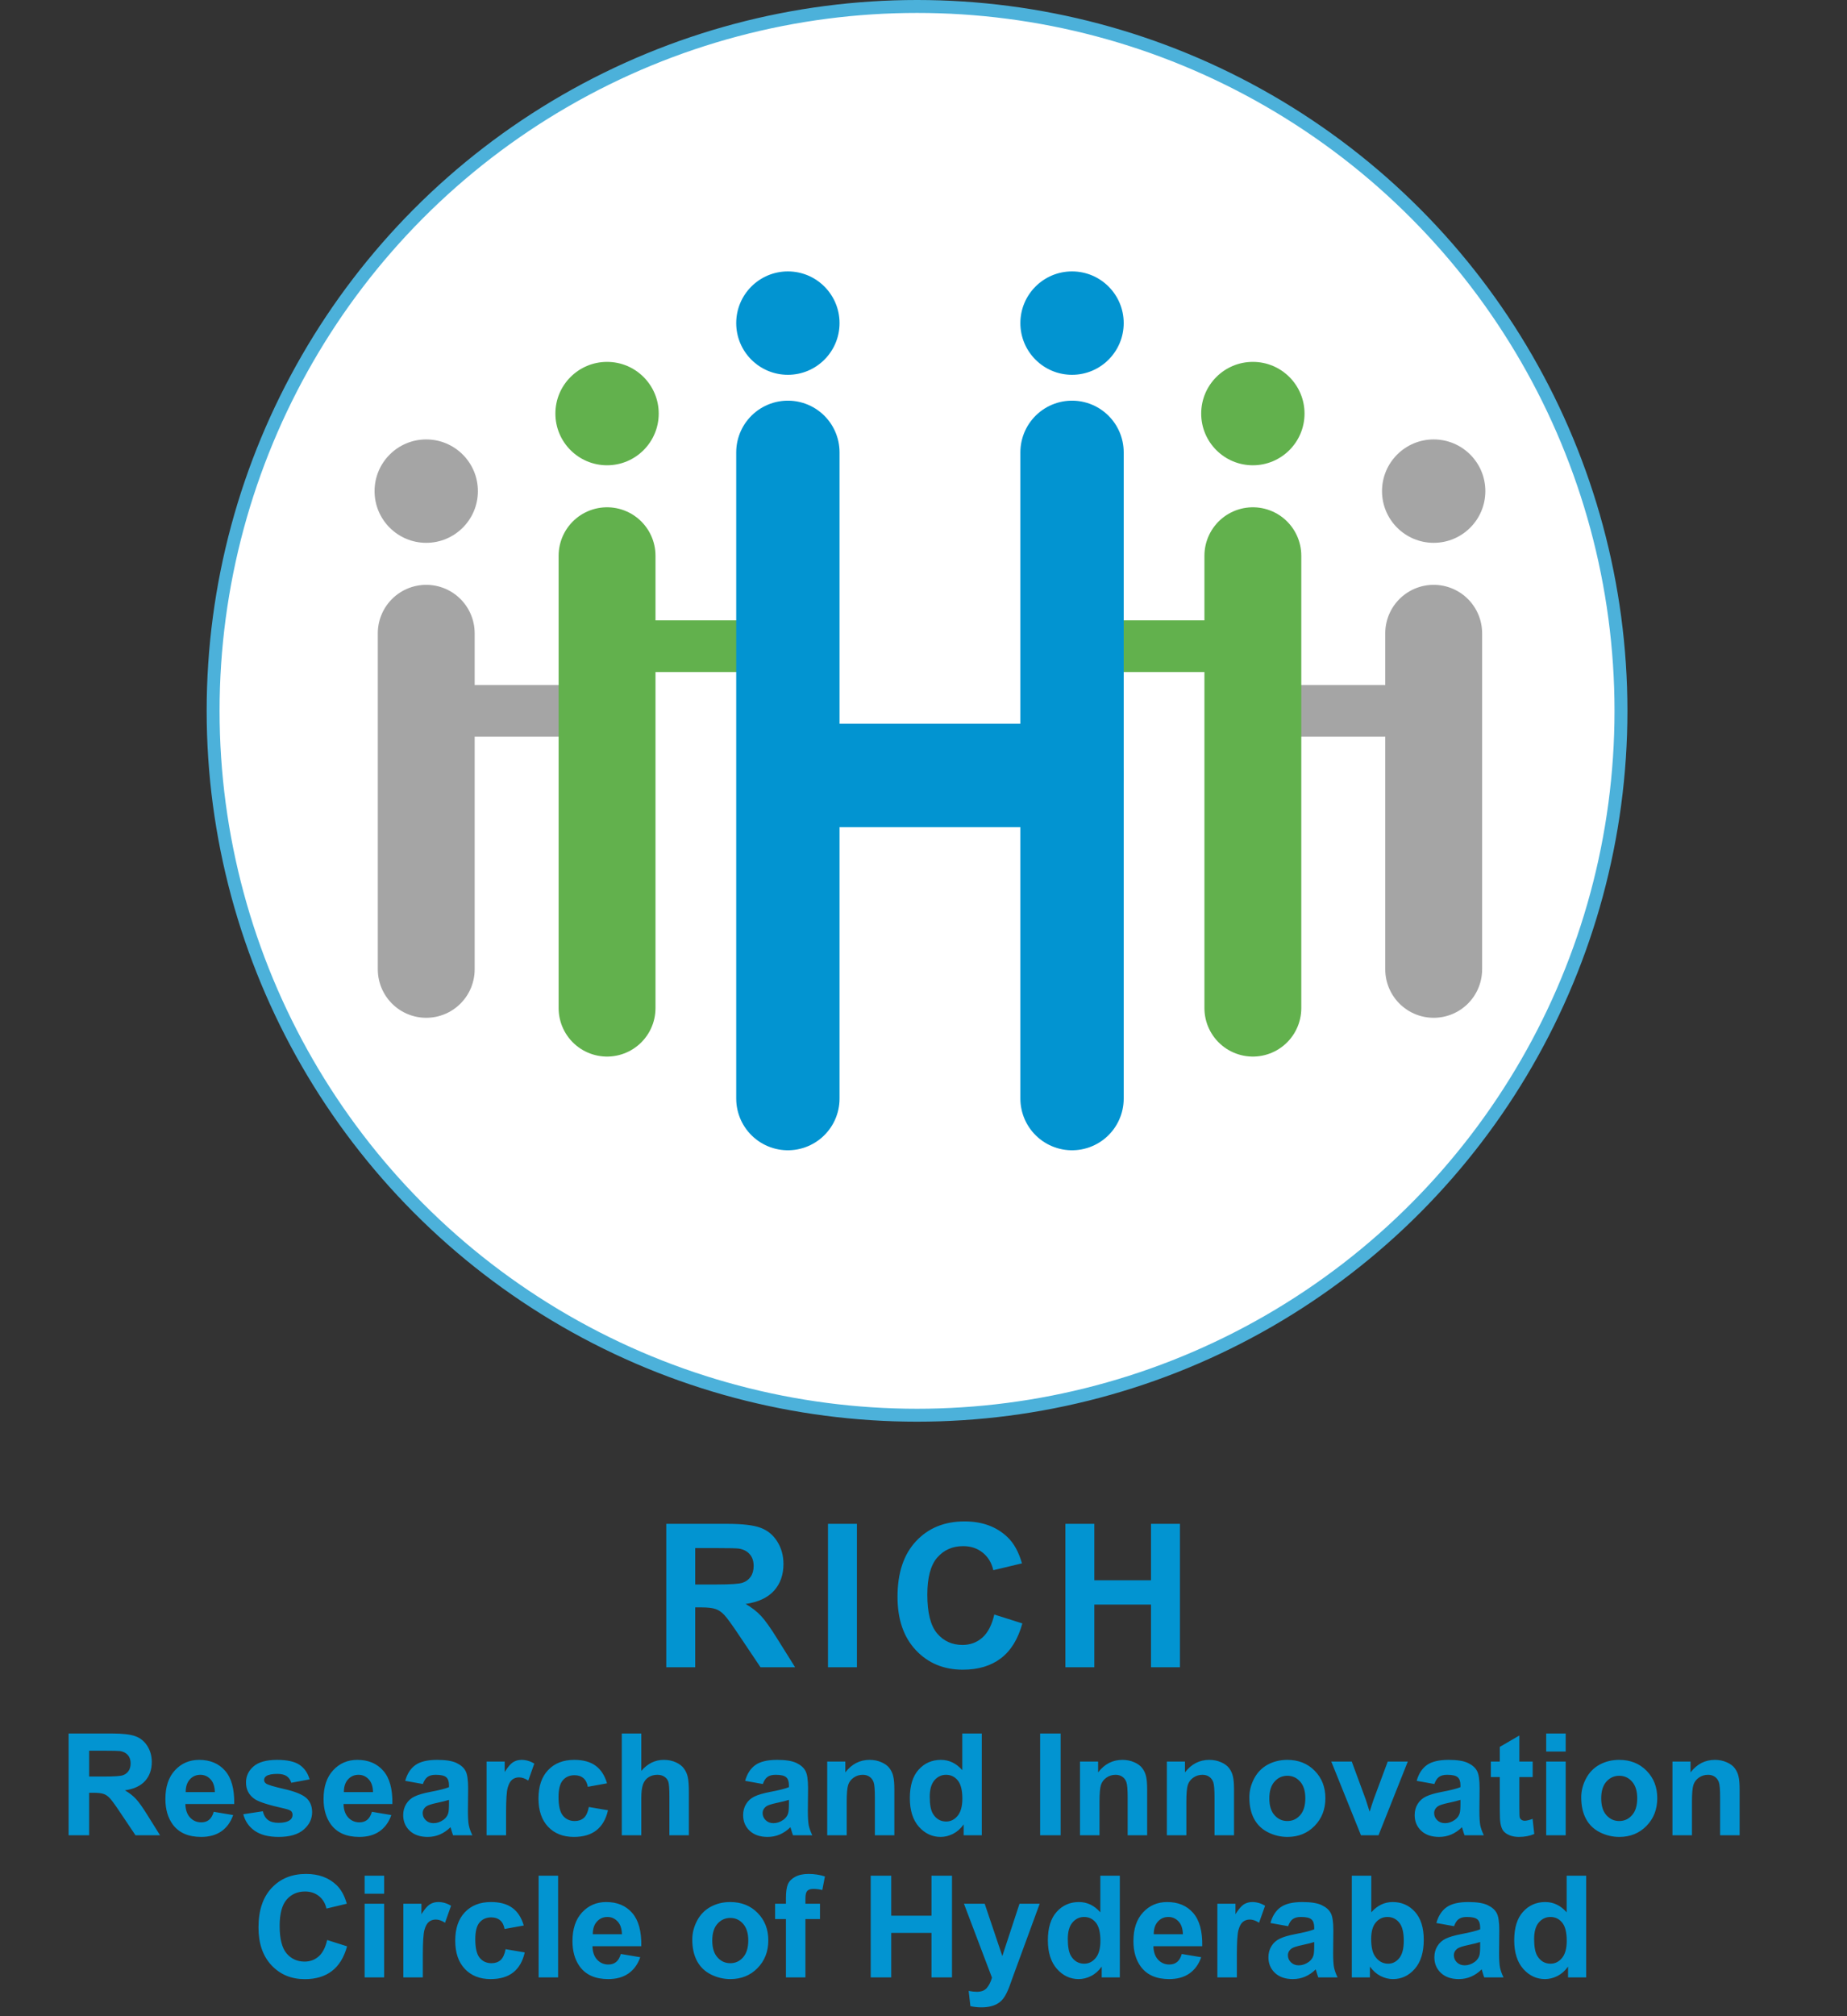
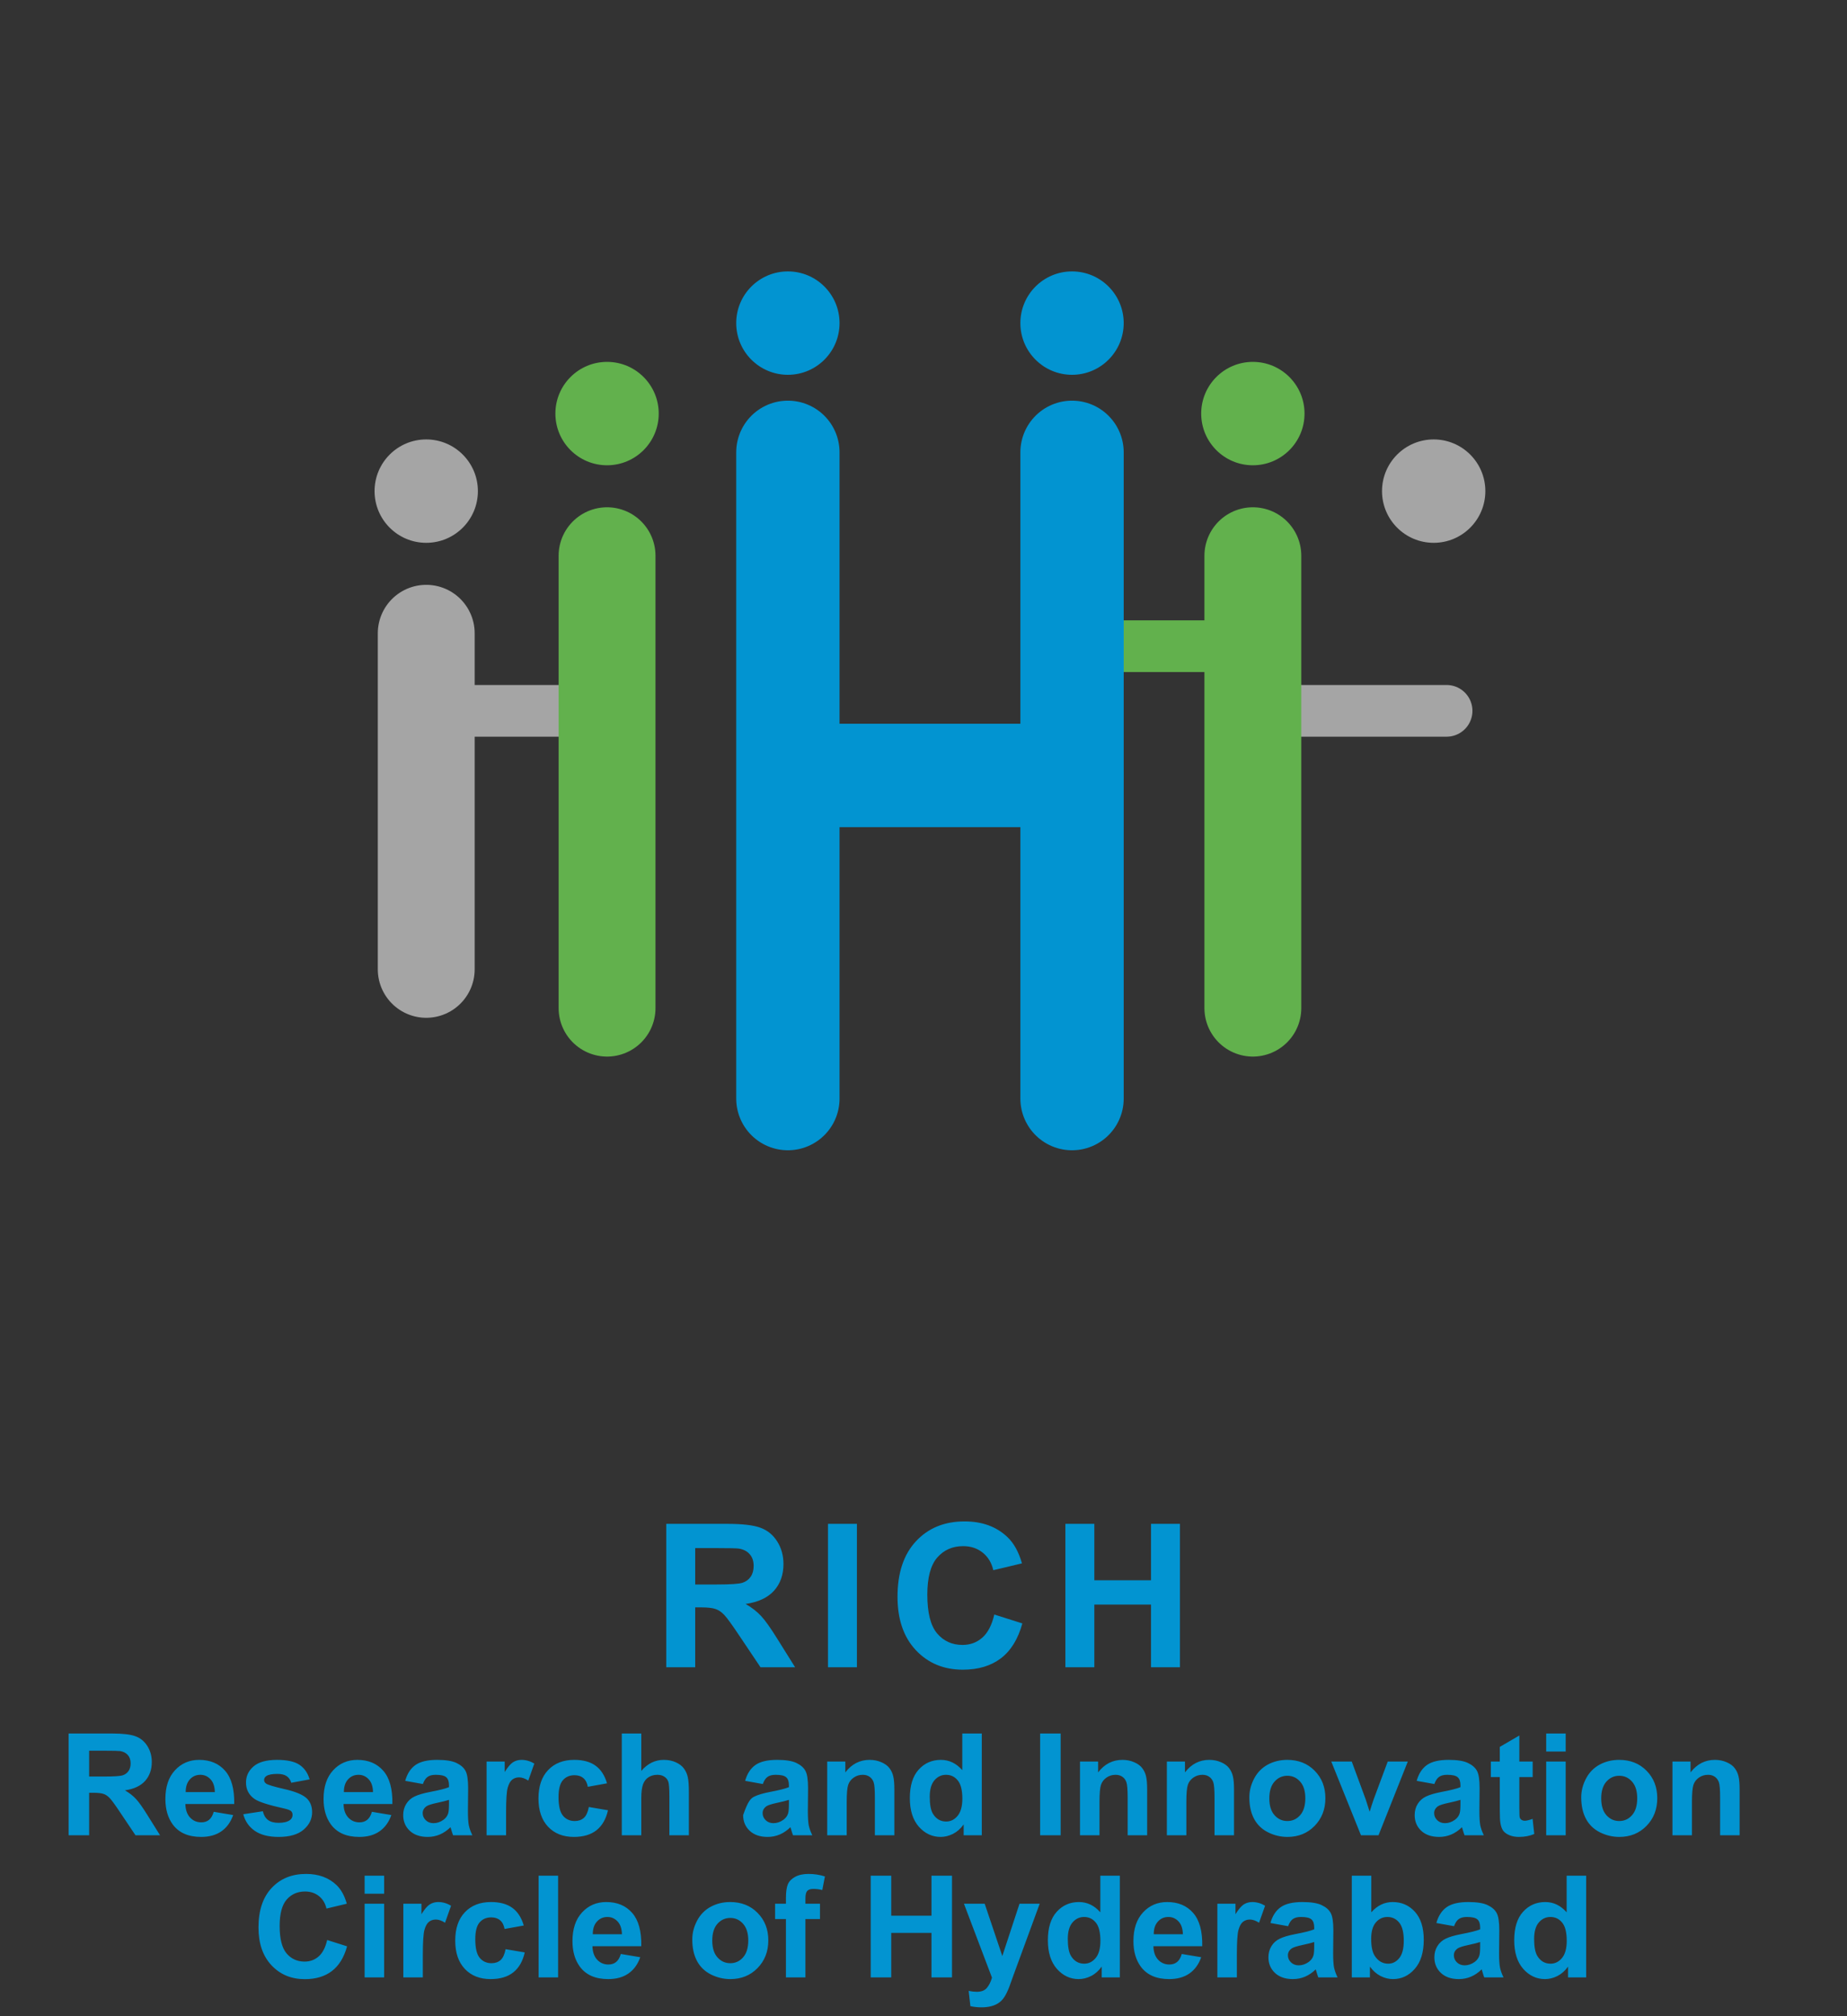
<svg xmlns="http://www.w3.org/2000/svg" width="143" height="156" viewBox="0 0 143 156" fill="none">
  <rect x="0" y="0" width="143" height="156" fill="#333333" stroke="none" />
-   <circle cx="71" cy="55" r="54.5" fill="white" stroke="#4CB1DA" />
  <path d="M33 49L33 75" stroke="#A5A5A5" stroke-width="7.5" stroke-linecap="round" />
-   <path d="M111 49L111 75" stroke="#A5A5A5" stroke-width="7.5" stroke-linecap="round" />
  <path d="M62 60L83 60" stroke="#0294D1" stroke-width="8" stroke-linecap="round" />
-   <path d="M46 50L61 50" stroke="#62B14D" stroke-width="4" stroke-linecap="round" />
  <path d="M98 50L83 50" stroke="#62B14D" stroke-width="4" stroke-linecap="round" />
  <path d="M32 55L47 55" stroke="#A5A5A5" stroke-width="4" stroke-linecap="round" />
  <path d="M112 55L97 55" stroke="#A5A5A5" stroke-width="4" stroke-linecap="round" />
  <circle cx="61" cy="25" r="4" fill="#0294D1" />
  <circle cx="83" cy="25" r="4" fill="#0294D1" />
  <circle cx="47" cy="32" r="4" fill="#62B14D" />
  <circle cx="4" cy="4" r="4" transform="matrix(-1 0 0 1 101 28)" fill="#62B14D" />
  <circle cx="33" cy="38" r="4" fill="#A5A5A5" />
  <circle cx="4" cy="4" r="4" transform="matrix(-1 0 0 1 115 34)" fill="#A5A5A5" />
  <path d="M51.584 129V117.905H56.299C57.485 117.905 58.345 118.006 58.88 118.208C59.42 118.404 59.851 118.757 60.174 119.267C60.497 119.777 60.658 120.359 60.658 121.015C60.658 121.848 60.414 122.537 59.924 123.082C59.435 123.621 58.703 123.962 57.73 124.103C58.214 124.386 58.612 124.696 58.925 125.034C59.243 125.372 59.669 125.973 60.204 126.835L61.559 129H58.88L57.26 126.586C56.685 125.723 56.291 125.181 56.08 124.958C55.868 124.731 55.643 124.578 55.406 124.497C55.169 124.411 54.793 124.368 54.278 124.368H53.824V129H51.584ZM53.824 122.597H55.482C56.556 122.597 57.227 122.552 57.495 122.461C57.762 122.37 57.972 122.214 58.123 121.992C58.274 121.77 58.35 121.492 58.35 121.159C58.35 120.786 58.249 120.486 58.047 120.259C57.851 120.026 57.571 119.88 57.207 119.82C57.026 119.794 56.481 119.782 55.572 119.782H53.824V122.597ZM64.105 129V117.905H66.345V129H64.105ZM76.981 124.921L79.153 125.609C78.82 126.82 78.265 127.721 77.488 128.311C76.716 128.897 75.734 129.189 74.544 129.189C73.07 129.189 71.859 128.687 70.911 127.683C69.962 126.674 69.488 125.297 69.488 123.551C69.488 121.704 69.965 120.271 70.918 119.252C71.872 118.228 73.126 117.716 74.68 117.716C76.037 117.716 77.14 118.117 77.987 118.919C78.492 119.393 78.87 120.074 79.123 120.962L76.905 121.492C76.774 120.917 76.499 120.463 76.08 120.13C75.666 119.797 75.162 119.63 74.566 119.63C73.744 119.63 73.075 119.926 72.561 120.516C72.051 121.106 71.796 122.062 71.796 123.384C71.796 124.787 72.049 125.786 72.553 126.381C73.058 126.977 73.714 127.274 74.521 127.274C75.116 127.274 75.629 127.085 76.057 126.707C76.486 126.328 76.794 125.733 76.981 124.921ZM82.485 129V117.905H84.726V122.272H89.115V117.905H91.355V129H89.115V124.149H84.726V129H82.485Z" fill="#0294D1" />
-   <path d="M5.312 142V134.126H8.658C9.5 134.126 10.11 134.198 10.49 134.341C10.873 134.48 11.179 134.731 11.408 135.093C11.637 135.454 11.752 135.868 11.752 136.333C11.752 136.924 11.578 137.413 11.231 137.8C10.884 138.183 10.364 138.425 9.673 138.525C10.017 138.725 10.3 138.946 10.522 139.186C10.748 139.425 11.05 139.852 11.43 140.464L12.391 142H10.49L9.34 140.287C8.932 139.674 8.653 139.289 8.502 139.132C8.352 138.971 8.193 138.861 8.024 138.804C7.856 138.743 7.589 138.713 7.224 138.713H6.902V142H5.312ZM6.902 137.456H8.078C8.841 137.456 9.317 137.424 9.507 137.359C9.697 137.295 9.845 137.184 9.953 137.026C10.06 136.869 10.114 136.672 10.114 136.436C10.114 136.171 10.042 135.958 9.899 135.796C9.759 135.632 9.561 135.528 9.303 135.485C9.174 135.467 8.787 135.458 8.143 135.458H6.902V137.456ZM16.548 140.185L18.052 140.437C17.859 140.988 17.553 141.409 17.134 141.699C16.718 141.986 16.197 142.129 15.571 142.129C14.579 142.129 13.845 141.805 13.369 141.157C12.993 140.638 12.805 139.982 12.805 139.191C12.805 138.246 13.052 137.506 13.546 136.973C14.04 136.436 14.665 136.167 15.42 136.167C16.269 136.167 16.939 136.448 17.429 137.01C17.92 137.569 18.154 138.426 18.133 139.583H14.352C14.362 140.031 14.484 140.38 14.717 140.63C14.95 140.877 15.24 141.001 15.587 141.001C15.823 141.001 16.022 140.937 16.183 140.808C16.344 140.679 16.466 140.471 16.548 140.185ZM16.634 138.659C16.623 138.222 16.511 137.891 16.296 137.666C16.081 137.436 15.82 137.322 15.512 137.322C15.182 137.322 14.91 137.442 14.695 137.682C14.48 137.922 14.375 138.247 14.378 138.659H16.634ZM18.836 140.373L20.351 140.142C20.416 140.435 20.546 140.659 20.743 140.813C20.94 140.963 21.216 141.039 21.57 141.039C21.961 141.039 22.254 140.967 22.451 140.824C22.584 140.723 22.65 140.589 22.65 140.421C22.65 140.306 22.614 140.211 22.543 140.136C22.467 140.065 22.299 139.998 22.038 139.938C20.82 139.669 20.049 139.424 19.723 139.202C19.271 138.894 19.046 138.466 19.046 137.918C19.046 137.424 19.241 137.008 19.631 136.672C20.022 136.335 20.627 136.167 21.447 136.167C22.227 136.167 22.808 136.294 23.187 136.548C23.567 136.803 23.828 137.179 23.971 137.676L22.548 137.939C22.487 137.717 22.371 137.547 22.199 137.429C22.03 137.311 21.789 137.252 21.474 137.252C21.076 137.252 20.791 137.307 20.62 137.418C20.505 137.497 20.448 137.599 20.448 137.725C20.448 137.832 20.498 137.923 20.598 137.999C20.734 138.099 21.203 138.24 22.005 138.423C22.811 138.605 23.373 138.829 23.692 139.094C24.007 139.363 24.165 139.737 24.165 140.217C24.165 140.74 23.946 141.189 23.509 141.565C23.072 141.941 22.426 142.129 21.57 142.129C20.793 142.129 20.177 141.971 19.723 141.656C19.271 141.341 18.976 140.913 18.836 140.373ZM28.794 140.185L30.298 140.437C30.105 140.988 29.799 141.409 29.38 141.699C28.965 141.986 28.444 142.129 27.817 142.129C26.825 142.129 26.091 141.805 25.615 141.157C25.239 140.638 25.051 139.982 25.051 139.191C25.051 138.246 25.298 137.506 25.792 136.973C26.286 136.436 26.911 136.167 27.666 136.167C28.515 136.167 29.185 136.448 29.675 137.01C30.166 137.569 30.4 138.426 30.379 139.583H26.598C26.608 140.031 26.73 140.38 26.963 140.63C27.196 140.877 27.486 141.001 27.833 141.001C28.069 141.001 28.268 140.937 28.429 140.808C28.59 140.679 28.712 140.471 28.794 140.185ZM28.88 138.659C28.87 138.222 28.757 137.891 28.542 137.666C28.327 137.436 28.066 137.322 27.758 137.322C27.428 137.322 27.156 137.442 26.941 137.682C26.727 137.922 26.621 138.247 26.625 138.659H28.88ZM32.742 138.036L31.373 137.789C31.526 137.238 31.791 136.829 32.167 136.564C32.544 136.299 33.102 136.167 33.843 136.167C34.516 136.167 35.018 136.248 35.347 136.409C35.677 136.566 35.908 136.769 36.04 137.016C36.176 137.259 36.244 137.708 36.244 138.364L36.228 140.125C36.228 140.627 36.251 140.997 36.298 141.237C36.348 141.474 36.439 141.728 36.572 142H35.079C35.039 141.9 34.991 141.751 34.934 141.554C34.908 141.465 34.891 141.406 34.88 141.377C34.622 141.628 34.346 141.816 34.053 141.941C33.759 142.066 33.446 142.129 33.113 142.129C32.526 142.129 32.062 141.97 31.722 141.651C31.385 141.332 31.217 140.929 31.217 140.442C31.217 140.12 31.294 139.834 31.448 139.583C31.602 139.329 31.817 139.135 32.092 139.003C32.372 138.867 32.773 138.749 33.295 138.648C34.001 138.516 34.49 138.392 34.762 138.278V138.127C34.762 137.837 34.69 137.632 34.547 137.51C34.404 137.384 34.133 137.322 33.736 137.322C33.467 137.322 33.258 137.375 33.107 137.483C32.957 137.587 32.835 137.771 32.742 138.036ZM34.762 139.261C34.568 139.325 34.262 139.402 33.843 139.492C33.424 139.581 33.15 139.669 33.022 139.755C32.825 139.895 32.726 140.072 32.726 140.287C32.726 140.498 32.805 140.681 32.962 140.834C33.12 140.988 33.321 141.065 33.564 141.065C33.836 141.065 34.096 140.976 34.343 140.797C34.525 140.661 34.645 140.494 34.703 140.297C34.742 140.168 34.762 139.923 34.762 139.562V139.261ZM39.182 142H37.673V136.296H39.075V137.107C39.315 136.724 39.529 136.471 39.719 136.35C39.913 136.228 40.131 136.167 40.374 136.167C40.718 136.167 41.05 136.262 41.368 136.452L40.901 137.768C40.647 137.603 40.41 137.521 40.192 137.521C39.981 137.521 39.802 137.58 39.655 137.698C39.508 137.812 39.392 138.022 39.306 138.326C39.223 138.631 39.182 139.268 39.182 140.238V142ZM46.997 137.982L45.509 138.251C45.459 137.954 45.345 137.73 45.166 137.58C44.99 137.429 44.761 137.354 44.478 137.354C44.102 137.354 43.801 137.485 43.576 137.746C43.354 138.004 43.243 138.437 43.243 139.046C43.243 139.723 43.355 140.201 43.581 140.48C43.81 140.759 44.116 140.899 44.499 140.899C44.786 140.899 45.02 140.818 45.203 140.657C45.386 140.493 45.515 140.211 45.59 139.814L47.072 140.066C46.918 140.747 46.623 141.261 46.186 141.608C45.749 141.955 45.164 142.129 44.43 142.129C43.595 142.129 42.929 141.866 42.432 141.339C41.938 140.813 41.69 140.084 41.69 139.153C41.69 138.212 41.939 137.479 42.437 136.957C42.935 136.43 43.608 136.167 44.456 136.167C45.151 136.167 45.703 136.317 46.111 136.618C46.523 136.915 46.818 137.37 46.997 137.982ZM49.65 134.126V137.021C50.137 136.452 50.719 136.167 51.396 136.167C51.743 136.167 52.057 136.231 52.336 136.36C52.615 136.489 52.825 136.654 52.964 136.854C53.108 137.055 53.204 137.277 53.254 137.521C53.308 137.764 53.335 138.142 53.335 138.654V142H51.826V138.987C51.826 138.389 51.797 138.009 51.74 137.848C51.682 137.687 51.58 137.56 51.434 137.467C51.29 137.37 51.109 137.322 50.891 137.322C50.641 137.322 50.417 137.383 50.22 137.504C50.023 137.626 49.878 137.811 49.785 138.058C49.695 138.301 49.65 138.663 49.65 139.143V142H48.141V134.126H49.65ZM59.06 138.036L57.691 137.789C57.845 137.238 58.11 136.829 58.486 136.564C58.862 136.299 59.42 136.167 60.162 136.167C60.835 136.167 61.336 136.248 61.666 136.409C61.995 136.566 62.226 136.769 62.358 137.016C62.495 137.259 62.562 137.708 62.562 138.364L62.546 140.125C62.546 140.627 62.57 140.997 62.616 141.237C62.666 141.474 62.758 141.728 62.89 142H61.397C61.358 141.9 61.309 141.751 61.252 141.554C61.227 141.465 61.209 141.406 61.198 141.377C60.94 141.628 60.665 141.816 60.371 141.941C60.078 142.066 59.764 142.129 59.431 142.129C58.844 142.129 58.38 141.97 58.04 141.651C57.703 141.332 57.535 140.929 57.535 140.442C57.535 140.12 57.612 139.834 57.766 139.583C57.92 139.329 58.135 139.135 58.411 139.003C58.69 138.867 59.091 138.749 59.614 138.648C60.319 138.516 60.808 138.392 61.08 138.278V138.127C61.08 137.837 61.008 137.632 60.865 137.51C60.722 137.384 60.452 137.322 60.054 137.322C59.786 137.322 59.576 137.375 59.426 137.483C59.275 137.587 59.154 137.771 59.06 138.036ZM61.08 139.261C60.887 139.325 60.581 139.402 60.162 139.492C59.743 139.581 59.469 139.669 59.34 139.755C59.143 139.895 59.044 140.072 59.044 140.287C59.044 140.498 59.123 140.681 59.281 140.834C59.438 140.988 59.639 141.065 59.882 141.065C60.154 141.065 60.414 140.976 60.661 140.797C60.844 140.661 60.964 140.494 61.021 140.297C61.06 140.168 61.08 139.923 61.08 139.562V139.261ZM69.244 142H67.735V139.089C67.735 138.473 67.703 138.076 67.638 137.896C67.574 137.714 67.468 137.572 67.321 137.472C67.178 137.372 67.004 137.322 66.8 137.322C66.539 137.322 66.304 137.393 66.097 137.537C65.889 137.68 65.746 137.87 65.667 138.106C65.592 138.342 65.554 138.779 65.554 139.417V142H64.045V136.296H65.447V137.134C65.945 136.489 66.571 136.167 67.327 136.167C67.66 136.167 67.964 136.228 68.24 136.35C68.516 136.468 68.723 136.62 68.863 136.806C69.006 136.992 69.105 137.204 69.158 137.44C69.216 137.676 69.244 138.015 69.244 138.455V142ZM76.012 142H74.61V141.162C74.377 141.488 74.101 141.731 73.783 141.893C73.468 142.05 73.149 142.129 72.827 142.129C72.171 142.129 71.609 141.866 71.14 141.339C70.675 140.809 70.442 140.072 70.442 139.126C70.442 138.16 70.669 137.426 71.124 136.924C71.579 136.419 72.153 136.167 72.848 136.167C73.486 136.167 74.037 136.432 74.502 136.962V134.126H76.012V142ZM71.983 139.024C71.983 139.633 72.067 140.074 72.236 140.346C72.479 140.74 72.82 140.937 73.256 140.937C73.604 140.937 73.899 140.79 74.143 140.496C74.386 140.199 74.508 139.757 74.508 139.169C74.508 138.514 74.39 138.043 74.153 137.757C73.917 137.467 73.614 137.322 73.246 137.322C72.888 137.322 72.587 137.465 72.343 137.751C72.103 138.034 71.983 138.459 71.983 139.024ZM80.529 142V134.126H82.119V142H80.529ZM88.816 142H87.307V139.089C87.307 138.473 87.275 138.076 87.21 137.896C87.146 137.714 87.04 137.572 86.894 137.472C86.75 137.372 86.577 137.322 86.373 137.322C86.111 137.322 85.877 137.393 85.669 137.537C85.461 137.68 85.318 137.87 85.239 138.106C85.164 138.342 85.126 138.779 85.126 139.417V142H83.617V136.296H85.019V137.134C85.517 136.489 86.143 136.167 86.899 136.167C87.232 136.167 87.536 136.228 87.812 136.35C88.088 136.468 88.295 136.62 88.435 136.806C88.578 136.992 88.677 137.204 88.731 137.44C88.788 137.676 88.816 138.015 88.816 138.455V142ZM95.541 142H94.032V139.089C94.032 138.473 93.999 138.076 93.935 137.896C93.871 137.714 93.765 137.572 93.618 137.472C93.475 137.372 93.301 137.322 93.097 137.322C92.836 137.322 92.601 137.393 92.394 137.537C92.186 137.68 92.043 137.87 91.964 138.106C91.889 138.342 91.851 138.779 91.851 139.417V142H90.342V136.296H91.744V137.134C92.241 136.489 92.868 136.167 93.624 136.167C93.957 136.167 94.261 136.228 94.537 136.35C94.812 136.468 95.02 136.62 95.16 136.806C95.303 136.992 95.401 137.204 95.455 137.44C95.512 137.676 95.541 138.015 95.541 138.455V142ZM96.728 139.067C96.728 138.566 96.852 138.081 97.099 137.612C97.346 137.143 97.695 136.785 98.146 136.538C98.601 136.291 99.107 136.167 99.666 136.167C100.529 136.167 101.236 136.448 101.788 137.01C102.339 137.569 102.615 138.276 102.615 139.132C102.615 139.995 102.335 140.711 101.777 141.28C101.222 141.846 100.522 142.129 99.677 142.129C99.154 142.129 98.654 142.011 98.178 141.774C97.706 141.538 97.346 141.193 97.099 140.738C96.852 140.279 96.728 139.723 96.728 139.067ZM98.275 139.148C98.275 139.714 98.409 140.147 98.678 140.448C98.946 140.749 99.278 140.899 99.671 140.899C100.065 140.899 100.395 140.749 100.66 140.448C100.928 140.147 101.062 139.71 101.062 139.137C101.062 138.579 100.928 138.149 100.66 137.848C100.395 137.547 100.065 137.397 99.671 137.397C99.278 137.397 98.946 137.547 98.678 137.848C98.409 138.149 98.275 138.582 98.275 139.148ZM105.37 142L103.071 136.296H104.656L105.73 139.207L106.042 140.179C106.124 139.932 106.176 139.769 106.197 139.69C106.247 139.529 106.301 139.368 106.358 139.207L107.443 136.296H108.996L106.729 142H105.37ZM111.053 138.036L109.683 137.789C109.837 137.238 110.102 136.829 110.478 136.564C110.854 136.299 111.413 136.167 112.154 136.167C112.827 136.167 113.328 136.248 113.658 136.409C113.987 136.566 114.218 136.769 114.351 137.016C114.487 137.259 114.555 137.708 114.555 138.364L114.539 140.125C114.539 140.627 114.562 140.997 114.608 141.237C114.659 141.474 114.75 141.728 114.882 142H113.389C113.35 141.9 113.301 141.751 113.244 141.554C113.219 141.465 113.201 141.406 113.19 141.377C112.933 141.628 112.657 141.816 112.363 141.941C112.07 142.066 111.756 142.129 111.423 142.129C110.836 142.129 110.372 141.97 110.032 141.651C109.696 141.332 109.527 140.929 109.527 140.442C109.527 140.12 109.604 139.834 109.758 139.583C109.912 139.329 110.127 139.135 110.403 139.003C110.682 138.867 111.083 138.749 111.606 138.648C112.311 138.516 112.8 138.392 113.072 138.278V138.127C113.072 137.837 113.001 137.632 112.857 137.51C112.714 137.384 112.444 137.322 112.046 137.322C111.778 137.322 111.568 137.375 111.418 137.483C111.268 137.587 111.146 137.771 111.053 138.036ZM113.072 139.261C112.879 139.325 112.573 139.402 112.154 139.492C111.735 139.581 111.461 139.669 111.332 139.755C111.135 139.895 111.037 140.072 111.037 140.287C111.037 140.498 111.115 140.681 111.273 140.834C111.431 140.988 111.631 141.065 111.875 141.065C112.147 141.065 112.406 140.976 112.653 140.797C112.836 140.661 112.956 140.494 113.013 140.297C113.053 140.168 113.072 139.923 113.072 139.562V139.261ZM118.664 136.296V137.499H117.632V139.798C117.632 140.263 117.641 140.535 117.659 140.614C117.681 140.689 117.725 140.752 117.793 140.802C117.865 140.852 117.951 140.877 118.051 140.877C118.191 140.877 118.393 140.829 118.658 140.732L118.787 141.903C118.436 142.054 118.039 142.129 117.595 142.129C117.323 142.129 117.077 142.084 116.859 141.995C116.64 141.902 116.479 141.783 116.375 141.64C116.275 141.493 116.205 141.296 116.166 141.049C116.134 140.874 116.118 140.519 116.118 139.986V137.499H115.425V136.296H116.118V135.163L117.632 134.282V136.296H118.664ZM119.711 135.522V134.126H121.22V135.522H119.711ZM119.711 142V136.296H121.22V142H119.711ZM122.423 139.067C122.423 138.566 122.547 138.081 122.794 137.612C123.041 137.143 123.39 136.785 123.841 136.538C124.296 136.291 124.803 136.167 125.361 136.167C126.224 136.167 126.931 136.448 127.483 137.01C128.034 137.569 128.31 138.276 128.31 139.132C128.31 139.995 128.031 140.711 127.472 141.28C126.917 141.846 126.217 142.129 125.372 142.129C124.849 142.129 124.35 142.011 123.874 141.774C123.401 141.538 123.041 141.193 122.794 140.738C122.547 140.279 122.423 139.723 122.423 139.067ZM123.97 139.148C123.97 139.714 124.104 140.147 124.373 140.448C124.642 140.749 124.973 140.899 125.367 140.899C125.761 140.899 126.09 140.749 126.355 140.448C126.624 140.147 126.758 139.71 126.758 139.137C126.758 138.579 126.624 138.149 126.355 137.848C126.09 137.547 125.761 137.397 125.367 137.397C124.973 137.397 124.642 137.547 124.373 137.848C124.104 138.149 123.97 138.582 123.97 139.148ZM134.686 142H133.176V139.089C133.176 138.473 133.144 138.076 133.08 137.896C133.015 137.714 132.91 137.572 132.763 137.472C132.619 137.372 132.446 137.322 132.242 137.322C131.98 137.322 131.746 137.393 131.538 137.537C131.33 137.68 131.187 137.87 131.108 138.106C131.033 138.342 130.996 138.779 130.996 139.417V142H129.486V136.296H130.888V137.134C131.386 136.489 132.013 136.167 132.768 136.167C133.101 136.167 133.405 136.228 133.681 136.35C133.957 136.468 134.165 136.62 134.304 136.806C134.447 136.992 134.546 137.204 134.6 137.44C134.657 137.676 134.686 138.015 134.686 138.455V142ZM25.33 150.105L26.872 150.594C26.635 151.453 26.241 152.092 25.69 152.511C25.142 152.927 24.446 153.134 23.601 153.134C22.555 153.134 21.696 152.778 21.023 152.065C20.349 151.349 20.013 150.372 20.013 149.133C20.013 147.822 20.351 146.805 21.028 146.082C21.705 145.355 22.594 144.992 23.697 144.992C24.66 144.992 25.443 145.276 26.044 145.846C26.402 146.182 26.671 146.666 26.85 147.296L25.276 147.672C25.183 147.264 24.988 146.941 24.691 146.705C24.397 146.469 24.039 146.351 23.617 146.351C23.033 146.351 22.559 146.56 22.193 146.979C21.832 147.398 21.651 148.076 21.651 149.015C21.651 150.01 21.83 150.719 22.188 151.142C22.546 151.564 23.012 151.775 23.584 151.775C24.007 151.775 24.37 151.641 24.675 151.373C24.979 151.104 25.198 150.681 25.33 150.105ZM28.23 146.522V145.126H29.74V146.522H28.23ZM28.23 153V147.296H29.74V153H28.23ZM32.737 153H31.227V147.296H32.629V148.107C32.869 147.724 33.084 147.471 33.274 147.35C33.467 147.228 33.686 147.167 33.929 147.167C34.273 147.167 34.604 147.262 34.923 147.452L34.456 148.768C34.201 148.603 33.965 148.521 33.747 148.521C33.535 148.521 33.356 148.58 33.209 148.698C33.063 148.812 32.946 149.022 32.86 149.326C32.778 149.631 32.737 150.268 32.737 151.238V153ZM40.552 148.982L39.064 149.251C39.014 148.954 38.899 148.73 38.72 148.58C38.545 148.429 38.316 148.354 38.033 148.354C37.657 148.354 37.356 148.485 37.13 148.746C36.908 149.004 36.797 149.437 36.797 150.046C36.797 150.723 36.91 151.201 37.136 151.48C37.365 151.759 37.671 151.899 38.054 151.899C38.341 151.899 38.575 151.818 38.758 151.657C38.94 151.493 39.069 151.211 39.145 150.814L40.627 151.066C40.473 151.747 40.178 152.261 39.741 152.608C39.304 152.955 38.718 153.129 37.984 153.129C37.15 153.129 36.484 152.866 35.986 152.339C35.492 151.813 35.245 151.084 35.245 150.153C35.245 149.212 35.494 148.479 35.992 147.957C36.489 147.43 37.163 147.167 38.011 147.167C38.706 147.167 39.257 147.317 39.666 147.618C40.077 147.915 40.373 148.37 40.552 148.982ZM41.701 153V145.126H43.21V153H41.701ZM48.066 151.185L49.57 151.437C49.377 151.988 49.07 152.409 48.651 152.699C48.236 152.986 47.715 153.129 47.088 153.129C46.096 153.129 45.362 152.805 44.886 152.157C44.51 151.638 44.322 150.982 44.322 150.191C44.322 149.246 44.569 148.506 45.063 147.973C45.558 147.436 46.182 147.167 46.938 147.167C47.787 147.167 48.456 147.448 48.947 148.01C49.437 148.569 49.672 149.426 49.65 150.583H45.869C45.88 151.031 46.002 151.38 46.234 151.63C46.467 151.877 46.757 152.001 47.105 152.001C47.341 152.001 47.54 151.937 47.701 151.808C47.862 151.679 47.984 151.471 48.066 151.185ZM48.152 149.659C48.141 149.222 48.028 148.891 47.813 148.666C47.599 148.436 47.337 148.322 47.029 148.322C46.7 148.322 46.428 148.442 46.213 148.682C45.998 148.922 45.892 149.247 45.896 149.659H48.152ZM53.598 150.067C53.598 149.566 53.722 149.081 53.969 148.612C54.216 148.143 54.565 147.785 55.016 147.538C55.471 147.291 55.977 147.167 56.536 147.167C57.399 147.167 58.106 147.448 58.658 148.01C59.209 148.569 59.485 149.276 59.485 150.132C59.485 150.995 59.206 151.711 58.647 152.28C58.092 152.846 57.392 153.129 56.547 153.129C56.024 153.129 55.525 153.011 55.048 152.774C54.576 152.538 54.216 152.193 53.969 151.738C53.722 151.279 53.598 150.723 53.598 150.067ZM55.145 150.148C55.145 150.714 55.279 151.147 55.548 151.448C55.816 151.749 56.148 151.899 56.541 151.899C56.935 151.899 57.265 151.749 57.53 151.448C57.798 151.147 57.933 150.71 57.933 150.137C57.933 149.579 57.798 149.149 57.53 148.848C57.265 148.547 56.935 148.397 56.541 148.397C56.148 148.397 55.816 148.547 55.548 148.848C55.279 149.149 55.145 149.582 55.145 150.148ZM60.011 147.296H60.849V146.866C60.849 146.386 60.899 146.028 60.999 145.792C61.103 145.556 61.291 145.364 61.563 145.217C61.839 145.067 62.187 144.992 62.605 144.992C63.035 144.992 63.456 145.056 63.868 145.185L63.664 146.238C63.424 146.181 63.193 146.152 62.971 146.152C62.752 146.152 62.595 146.204 62.498 146.308C62.405 146.408 62.358 146.603 62.358 146.893V147.296H63.486V148.483H62.358V153H60.849V148.483H60.011V147.296ZM67.413 153V145.126H69.002V148.225H72.118V145.126H73.707V153H72.118V149.557H69.002V153H67.413ZM74.631 147.296H76.237L77.602 151.346L78.934 147.296H80.497L78.482 152.785L78.123 153.779C77.99 154.112 77.863 154.366 77.741 154.542C77.623 154.717 77.485 154.858 77.328 154.966C77.174 155.077 76.982 155.163 76.753 155.224C76.527 155.285 76.271 155.315 75.985 155.315C75.695 155.315 75.41 155.285 75.131 155.224L74.997 154.042C75.233 154.089 75.446 154.112 75.636 154.112C75.987 154.112 76.246 154.008 76.415 153.8C76.583 153.596 76.712 153.335 76.801 153.016L74.631 147.296ZM86.7 153H85.298V152.162C85.066 152.488 84.79 152.731 84.471 152.893C84.156 153.05 83.837 153.129 83.515 153.129C82.86 153.129 82.298 152.866 81.829 152.339C81.363 151.809 81.13 151.072 81.13 150.126C81.13 149.16 81.358 148.426 81.812 147.924C82.267 147.419 82.842 147.167 83.537 147.167C84.174 147.167 84.725 147.432 85.191 147.962V145.126H86.7V153ZM82.672 150.024C82.672 150.633 82.756 151.074 82.924 151.346C83.168 151.74 83.508 151.937 83.945 151.937C84.292 151.937 84.588 151.79 84.831 151.496C85.075 151.199 85.196 150.757 85.196 150.169C85.196 149.514 85.078 149.043 84.842 148.757C84.606 148.467 84.303 148.322 83.934 148.322C83.576 148.322 83.275 148.465 83.032 148.751C82.792 149.034 82.672 149.459 82.672 150.024ZM91.497 151.185L93.001 151.437C92.807 151.988 92.501 152.409 92.082 152.699C91.667 152.986 91.146 153.129 90.519 153.129C89.527 153.129 88.793 152.805 88.317 152.157C87.941 151.638 87.753 150.982 87.753 150.191C87.753 149.246 88 148.506 88.494 147.973C88.988 147.436 89.613 147.167 90.369 147.167C91.217 147.167 91.887 147.448 92.377 148.01C92.868 148.569 93.103 149.426 93.081 150.583H89.3C89.311 151.031 89.432 151.38 89.665 151.63C89.898 151.877 90.188 152.001 90.535 152.001C90.772 152.001 90.97 151.937 91.131 151.808C91.293 151.679 91.414 151.471 91.497 151.185ZM91.582 149.659C91.572 149.222 91.459 148.891 91.244 148.666C91.029 148.436 90.768 148.322 90.46 148.322C90.13 148.322 89.858 148.442 89.644 148.682C89.429 148.922 89.323 149.247 89.327 149.659H91.582ZM95.761 153H94.252V147.296H95.654V148.107C95.894 147.724 96.109 147.471 96.298 147.35C96.492 147.228 96.71 147.167 96.954 147.167C97.297 147.167 97.629 147.262 97.947 147.452L97.48 148.768C97.226 148.603 96.989 148.521 96.771 148.521C96.56 148.521 96.381 148.58 96.234 148.698C96.087 148.812 95.971 149.022 95.885 149.326C95.802 149.631 95.761 150.268 95.761 151.238V153ZM99.731 149.036L98.361 148.789C98.515 148.238 98.78 147.829 99.156 147.564C99.532 147.299 100.09 147.167 100.832 147.167C101.505 147.167 102.006 147.248 102.335 147.409C102.665 147.566 102.896 147.769 103.028 148.016C103.164 148.259 103.232 148.708 103.232 149.364L103.216 151.125C103.216 151.627 103.24 151.997 103.286 152.237C103.336 152.474 103.428 152.728 103.56 153H102.067C102.028 152.9 101.979 152.751 101.922 152.554C101.897 152.465 101.879 152.406 101.868 152.377C101.61 152.628 101.335 152.816 101.041 152.941C100.747 153.066 100.434 153.129 100.101 153.129C99.514 153.129 99.05 152.97 98.71 152.651C98.373 152.332 98.205 151.929 98.205 151.442C98.205 151.12 98.282 150.834 98.436 150.583C98.59 150.329 98.805 150.135 99.081 150.003C99.36 149.867 99.761 149.749 100.284 149.648C100.989 149.516 101.478 149.392 101.75 149.278V149.127C101.75 148.837 101.678 148.632 101.535 148.51C101.392 148.384 101.122 148.322 100.724 148.322C100.456 148.322 100.246 148.375 100.096 148.483C99.945 148.587 99.824 148.771 99.731 149.036ZM101.75 150.261C101.557 150.325 101.25 150.402 100.832 150.492C100.413 150.581 100.139 150.669 100.01 150.755C99.813 150.895 99.714 151.072 99.714 151.287C99.714 151.498 99.793 151.681 99.951 151.834C100.108 151.988 100.309 152.065 100.552 152.065C100.824 152.065 101.084 151.976 101.331 151.797C101.514 151.661 101.634 151.494 101.691 151.297C101.73 151.168 101.75 150.923 101.75 150.562V150.261ZM104.661 153V145.126H106.17V147.962C106.636 147.432 107.187 147.167 107.825 147.167C108.519 147.167 109.094 147.419 109.549 147.924C110.004 148.426 110.231 149.147 110.231 150.089C110.231 151.063 109.998 151.813 109.533 152.339C109.071 152.866 108.509 153.129 107.846 153.129C107.52 153.129 107.198 153.048 106.879 152.887C106.564 152.722 106.292 152.481 106.063 152.162V153H104.661ZM106.16 150.024C106.16 150.615 106.253 151.052 106.439 151.335C106.7 151.736 107.048 151.937 107.481 151.937C107.814 151.937 108.097 151.795 108.33 151.512C108.566 151.226 108.684 150.776 108.684 150.164C108.684 149.512 108.566 149.043 108.33 148.757C108.093 148.467 107.791 148.322 107.422 148.322C107.06 148.322 106.759 148.463 106.52 148.746C106.28 149.025 106.16 149.451 106.16 150.024ZM112.578 149.036L111.208 148.789C111.362 148.238 111.627 147.829 112.003 147.564C112.379 147.299 112.938 147.167 113.679 147.167C114.352 147.167 114.854 147.248 115.183 147.409C115.513 147.566 115.743 147.769 115.876 148.016C116.012 148.259 116.08 148.708 116.08 149.364L116.064 151.125C116.064 151.627 116.087 151.997 116.134 152.237C116.184 152.474 116.275 152.728 116.408 153H114.915C114.875 152.9 114.827 152.751 114.77 152.554C114.744 152.465 114.727 152.406 114.716 152.377C114.458 152.628 114.182 152.816 113.889 152.941C113.595 153.066 113.282 153.129 112.949 153.129C112.361 153.129 111.898 152.97 111.558 152.651C111.221 152.332 111.053 151.929 111.053 151.442C111.053 151.12 111.13 150.834 111.284 150.583C111.438 150.329 111.653 150.135 111.928 150.003C112.208 149.867 112.609 149.749 113.131 149.648C113.837 149.516 114.326 149.392 114.598 149.278V149.127C114.598 148.837 114.526 148.632 114.383 148.51C114.24 148.384 113.969 148.322 113.572 148.322C113.303 148.322 113.094 148.375 112.943 148.483C112.793 148.587 112.671 148.771 112.578 149.036ZM114.598 150.261C114.404 150.325 114.098 150.402 113.679 150.492C113.26 150.581 112.986 150.669 112.857 150.755C112.66 150.895 112.562 151.072 112.562 151.287C112.562 151.498 112.641 151.681 112.798 151.834C112.956 151.988 113.156 152.065 113.4 152.065C113.672 152.065 113.932 151.976 114.179 151.797C114.361 151.661 114.481 151.494 114.539 151.297C114.578 151.168 114.598 150.923 114.598 150.562V150.261ZM122.805 153H121.403V152.162C121.17 152.488 120.894 152.731 120.576 152.893C120.261 153.05 119.942 153.129 119.62 153.129C118.964 153.129 118.402 152.866 117.933 152.339C117.468 151.809 117.235 151.072 117.235 150.126C117.235 149.16 117.462 148.426 117.917 147.924C118.372 147.419 118.946 147.167 119.641 147.167C120.278 147.167 120.83 147.432 121.295 147.962V145.126H122.805V153ZM118.776 150.024C118.776 150.633 118.861 151.074 119.029 151.346C119.272 151.74 119.612 151.937 120.049 151.937C120.397 151.937 120.692 151.79 120.936 151.496C121.179 151.199 121.301 150.757 121.301 150.169C121.301 149.514 121.183 149.043 120.946 148.757C120.71 148.467 120.407 148.322 120.039 148.322C119.681 148.322 119.38 148.465 119.136 148.751C118.896 149.034 118.776 149.459 118.776 150.024Z" fill="#0294D1" />
+   <path d="M5.312 142V134.126H8.658C9.5 134.126 10.11 134.198 10.49 134.341C10.873 134.48 11.179 134.731 11.408 135.093C11.637 135.454 11.752 135.868 11.752 136.333C11.752 136.924 11.578 137.413 11.231 137.8C10.884 138.183 10.364 138.425 9.673 138.525C10.017 138.725 10.3 138.946 10.522 139.186C10.748 139.425 11.05 139.852 11.43 140.464L12.391 142H10.49L9.34 140.287C8.932 139.674 8.653 139.289 8.502 139.132C8.352 138.971 8.193 138.861 8.024 138.804C7.856 138.743 7.589 138.713 7.224 138.713H6.902V142H5.312ZM6.902 137.456H8.078C8.841 137.456 9.317 137.424 9.507 137.359C9.697 137.295 9.845 137.184 9.953 137.026C10.06 136.869 10.114 136.672 10.114 136.436C10.114 136.171 10.042 135.958 9.899 135.796C9.759 135.632 9.561 135.528 9.303 135.485C9.174 135.467 8.787 135.458 8.143 135.458H6.902V137.456ZM16.548 140.185L18.052 140.437C17.859 140.988 17.553 141.409 17.134 141.699C16.718 141.986 16.197 142.129 15.571 142.129C14.579 142.129 13.845 141.805 13.369 141.157C12.993 140.638 12.805 139.982 12.805 139.191C12.805 138.246 13.052 137.506 13.546 136.973C14.04 136.436 14.665 136.167 15.42 136.167C16.269 136.167 16.939 136.448 17.429 137.01C17.92 137.569 18.154 138.426 18.133 139.583H14.352C14.362 140.031 14.484 140.38 14.717 140.63C14.95 140.877 15.24 141.001 15.587 141.001C15.823 141.001 16.022 140.937 16.183 140.808C16.344 140.679 16.466 140.471 16.548 140.185ZM16.634 138.659C16.623 138.222 16.511 137.891 16.296 137.666C16.081 137.436 15.82 137.322 15.512 137.322C15.182 137.322 14.91 137.442 14.695 137.682C14.48 137.922 14.375 138.247 14.378 138.659H16.634ZM18.836 140.373L20.351 140.142C20.416 140.435 20.546 140.659 20.743 140.813C20.94 140.963 21.216 141.039 21.57 141.039C21.961 141.039 22.254 140.967 22.451 140.824C22.584 140.723 22.65 140.589 22.65 140.421C22.65 140.306 22.614 140.211 22.543 140.136C22.467 140.065 22.299 139.998 22.038 139.938C20.82 139.669 20.049 139.424 19.723 139.202C19.271 138.894 19.046 138.466 19.046 137.918C19.046 137.424 19.241 137.008 19.631 136.672C20.022 136.335 20.627 136.167 21.447 136.167C22.227 136.167 22.808 136.294 23.187 136.548C23.567 136.803 23.828 137.179 23.971 137.676L22.548 137.939C22.487 137.717 22.371 137.547 22.199 137.429C22.03 137.311 21.789 137.252 21.474 137.252C21.076 137.252 20.791 137.307 20.62 137.418C20.505 137.497 20.448 137.599 20.448 137.725C20.448 137.832 20.498 137.923 20.598 137.999C20.734 138.099 21.203 138.24 22.005 138.423C22.811 138.605 23.373 138.829 23.692 139.094C24.007 139.363 24.165 139.737 24.165 140.217C24.165 140.74 23.946 141.189 23.509 141.565C23.072 141.941 22.426 142.129 21.57 142.129C20.793 142.129 20.177 141.971 19.723 141.656C19.271 141.341 18.976 140.913 18.836 140.373ZM28.794 140.185L30.298 140.437C30.105 140.988 29.799 141.409 29.38 141.699C28.965 141.986 28.444 142.129 27.817 142.129C26.825 142.129 26.091 141.805 25.615 141.157C25.239 140.638 25.051 139.982 25.051 139.191C25.051 138.246 25.298 137.506 25.792 136.973C26.286 136.436 26.911 136.167 27.666 136.167C28.515 136.167 29.185 136.448 29.675 137.01C30.166 137.569 30.4 138.426 30.379 139.583H26.598C26.608 140.031 26.73 140.38 26.963 140.63C27.196 140.877 27.486 141.001 27.833 141.001C28.069 141.001 28.268 140.937 28.429 140.808C28.59 140.679 28.712 140.471 28.794 140.185ZM28.88 138.659C28.87 138.222 28.757 137.891 28.542 137.666C28.327 137.436 28.066 137.322 27.758 137.322C27.428 137.322 27.156 137.442 26.941 137.682C26.727 137.922 26.621 138.247 26.625 138.659H28.88ZM32.742 138.036L31.373 137.789C31.526 137.238 31.791 136.829 32.167 136.564C32.544 136.299 33.102 136.167 33.843 136.167C34.516 136.167 35.018 136.248 35.347 136.409C35.677 136.566 35.908 136.769 36.04 137.016C36.176 137.259 36.244 137.708 36.244 138.364L36.228 140.125C36.228 140.627 36.251 140.997 36.298 141.237C36.348 141.474 36.439 141.728 36.572 142H35.079C35.039 141.9 34.991 141.751 34.934 141.554C34.908 141.465 34.891 141.406 34.88 141.377C34.622 141.628 34.346 141.816 34.053 141.941C33.759 142.066 33.446 142.129 33.113 142.129C32.526 142.129 32.062 141.97 31.722 141.651C31.385 141.332 31.217 140.929 31.217 140.442C31.217 140.12 31.294 139.834 31.448 139.583C31.602 139.329 31.817 139.135 32.092 139.003C32.372 138.867 32.773 138.749 33.295 138.648C34.001 138.516 34.49 138.392 34.762 138.278V138.127C34.762 137.837 34.69 137.632 34.547 137.51C34.404 137.384 34.133 137.322 33.736 137.322C33.467 137.322 33.258 137.375 33.107 137.483C32.957 137.587 32.835 137.771 32.742 138.036ZM34.762 139.261C34.568 139.325 34.262 139.402 33.843 139.492C33.424 139.581 33.15 139.669 33.022 139.755C32.825 139.895 32.726 140.072 32.726 140.287C32.726 140.498 32.805 140.681 32.962 140.834C33.12 140.988 33.321 141.065 33.564 141.065C33.836 141.065 34.096 140.976 34.343 140.797C34.525 140.661 34.645 140.494 34.703 140.297C34.742 140.168 34.762 139.923 34.762 139.562V139.261ZM39.182 142H37.673V136.296H39.075V137.107C39.315 136.724 39.529 136.471 39.719 136.35C39.913 136.228 40.131 136.167 40.374 136.167C40.718 136.167 41.05 136.262 41.368 136.452L40.901 137.768C40.647 137.603 40.41 137.521 40.192 137.521C39.981 137.521 39.802 137.58 39.655 137.698C39.508 137.812 39.392 138.022 39.306 138.326C39.223 138.631 39.182 139.268 39.182 140.238V142ZM46.997 137.982L45.509 138.251C45.459 137.954 45.345 137.73 45.166 137.58C44.99 137.429 44.761 137.354 44.478 137.354C44.102 137.354 43.801 137.485 43.576 137.746C43.354 138.004 43.243 138.437 43.243 139.046C43.243 139.723 43.355 140.201 43.581 140.48C43.81 140.759 44.116 140.899 44.499 140.899C44.786 140.899 45.02 140.818 45.203 140.657C45.386 140.493 45.515 140.211 45.59 139.814L47.072 140.066C46.918 140.747 46.623 141.261 46.186 141.608C45.749 141.955 45.164 142.129 44.43 142.129C43.595 142.129 42.929 141.866 42.432 141.339C41.938 140.813 41.69 140.084 41.69 139.153C41.69 138.212 41.939 137.479 42.437 136.957C42.935 136.43 43.608 136.167 44.456 136.167C45.151 136.167 45.703 136.317 46.111 136.618C46.523 136.915 46.818 137.37 46.997 137.982ZM49.65 134.126V137.021C50.137 136.452 50.719 136.167 51.396 136.167C51.743 136.167 52.057 136.231 52.336 136.36C52.615 136.489 52.825 136.654 52.964 136.854C53.108 137.055 53.204 137.277 53.254 137.521C53.308 137.764 53.335 138.142 53.335 138.654V142H51.826V138.987C51.826 138.389 51.797 138.009 51.74 137.848C51.682 137.687 51.58 137.56 51.434 137.467C51.29 137.37 51.109 137.322 50.891 137.322C50.641 137.322 50.417 137.383 50.22 137.504C50.023 137.626 49.878 137.811 49.785 138.058C49.695 138.301 49.65 138.663 49.65 139.143V142H48.141V134.126H49.65ZM59.06 138.036L57.691 137.789C57.845 137.238 58.11 136.829 58.486 136.564C58.862 136.299 59.42 136.167 60.162 136.167C60.835 136.167 61.336 136.248 61.666 136.409C61.995 136.566 62.226 136.769 62.358 137.016C62.495 137.259 62.562 137.708 62.562 138.364L62.546 140.125C62.546 140.627 62.57 140.997 62.616 141.237C62.666 141.474 62.758 141.728 62.89 142H61.397C61.358 141.9 61.309 141.751 61.252 141.554C61.227 141.465 61.209 141.406 61.198 141.377C60.94 141.628 60.665 141.816 60.371 141.941C60.078 142.066 59.764 142.129 59.431 142.129C58.844 142.129 58.38 141.97 58.04 141.651C57.703 141.332 57.535 140.929 57.535 140.442C57.92 139.329 58.135 139.135 58.411 139.003C58.69 138.867 59.091 138.749 59.614 138.648C60.319 138.516 60.808 138.392 61.08 138.278V138.127C61.08 137.837 61.008 137.632 60.865 137.51C60.722 137.384 60.452 137.322 60.054 137.322C59.786 137.322 59.576 137.375 59.426 137.483C59.275 137.587 59.154 137.771 59.06 138.036ZM61.08 139.261C60.887 139.325 60.581 139.402 60.162 139.492C59.743 139.581 59.469 139.669 59.34 139.755C59.143 139.895 59.044 140.072 59.044 140.287C59.044 140.498 59.123 140.681 59.281 140.834C59.438 140.988 59.639 141.065 59.882 141.065C60.154 141.065 60.414 140.976 60.661 140.797C60.844 140.661 60.964 140.494 61.021 140.297C61.06 140.168 61.08 139.923 61.08 139.562V139.261ZM69.244 142H67.735V139.089C67.735 138.473 67.703 138.076 67.638 137.896C67.574 137.714 67.468 137.572 67.321 137.472C67.178 137.372 67.004 137.322 66.8 137.322C66.539 137.322 66.304 137.393 66.097 137.537C65.889 137.68 65.746 137.87 65.667 138.106C65.592 138.342 65.554 138.779 65.554 139.417V142H64.045V136.296H65.447V137.134C65.945 136.489 66.571 136.167 67.327 136.167C67.66 136.167 67.964 136.228 68.24 136.35C68.516 136.468 68.723 136.62 68.863 136.806C69.006 136.992 69.105 137.204 69.158 137.44C69.216 137.676 69.244 138.015 69.244 138.455V142ZM76.012 142H74.61V141.162C74.377 141.488 74.101 141.731 73.783 141.893C73.468 142.05 73.149 142.129 72.827 142.129C72.171 142.129 71.609 141.866 71.14 141.339C70.675 140.809 70.442 140.072 70.442 139.126C70.442 138.16 70.669 137.426 71.124 136.924C71.579 136.419 72.153 136.167 72.848 136.167C73.486 136.167 74.037 136.432 74.502 136.962V134.126H76.012V142ZM71.983 139.024C71.983 139.633 72.067 140.074 72.236 140.346C72.479 140.74 72.82 140.937 73.256 140.937C73.604 140.937 73.899 140.79 74.143 140.496C74.386 140.199 74.508 139.757 74.508 139.169C74.508 138.514 74.39 138.043 74.153 137.757C73.917 137.467 73.614 137.322 73.246 137.322C72.888 137.322 72.587 137.465 72.343 137.751C72.103 138.034 71.983 138.459 71.983 139.024ZM80.529 142V134.126H82.119V142H80.529ZM88.816 142H87.307V139.089C87.307 138.473 87.275 138.076 87.21 137.896C87.146 137.714 87.04 137.572 86.894 137.472C86.75 137.372 86.577 137.322 86.373 137.322C86.111 137.322 85.877 137.393 85.669 137.537C85.461 137.68 85.318 137.87 85.239 138.106C85.164 138.342 85.126 138.779 85.126 139.417V142H83.617V136.296H85.019V137.134C85.517 136.489 86.143 136.167 86.899 136.167C87.232 136.167 87.536 136.228 87.812 136.35C88.088 136.468 88.295 136.62 88.435 136.806C88.578 136.992 88.677 137.204 88.731 137.44C88.788 137.676 88.816 138.015 88.816 138.455V142ZM95.541 142H94.032V139.089C94.032 138.473 93.999 138.076 93.935 137.896C93.871 137.714 93.765 137.572 93.618 137.472C93.475 137.372 93.301 137.322 93.097 137.322C92.836 137.322 92.601 137.393 92.394 137.537C92.186 137.68 92.043 137.87 91.964 138.106C91.889 138.342 91.851 138.779 91.851 139.417V142H90.342V136.296H91.744V137.134C92.241 136.489 92.868 136.167 93.624 136.167C93.957 136.167 94.261 136.228 94.537 136.35C94.812 136.468 95.02 136.62 95.16 136.806C95.303 136.992 95.401 137.204 95.455 137.44C95.512 137.676 95.541 138.015 95.541 138.455V142ZM96.728 139.067C96.728 138.566 96.852 138.081 97.099 137.612C97.346 137.143 97.695 136.785 98.146 136.538C98.601 136.291 99.107 136.167 99.666 136.167C100.529 136.167 101.236 136.448 101.788 137.01C102.339 137.569 102.615 138.276 102.615 139.132C102.615 139.995 102.335 140.711 101.777 141.28C101.222 141.846 100.522 142.129 99.677 142.129C99.154 142.129 98.654 142.011 98.178 141.774C97.706 141.538 97.346 141.193 97.099 140.738C96.852 140.279 96.728 139.723 96.728 139.067ZM98.275 139.148C98.275 139.714 98.409 140.147 98.678 140.448C98.946 140.749 99.278 140.899 99.671 140.899C100.065 140.899 100.395 140.749 100.66 140.448C100.928 140.147 101.062 139.71 101.062 139.137C101.062 138.579 100.928 138.149 100.66 137.848C100.395 137.547 100.065 137.397 99.671 137.397C99.278 137.397 98.946 137.547 98.678 137.848C98.409 138.149 98.275 138.582 98.275 139.148ZM105.37 142L103.071 136.296H104.656L105.73 139.207L106.042 140.179C106.124 139.932 106.176 139.769 106.197 139.69C106.247 139.529 106.301 139.368 106.358 139.207L107.443 136.296H108.996L106.729 142H105.37ZM111.053 138.036L109.683 137.789C109.837 137.238 110.102 136.829 110.478 136.564C110.854 136.299 111.413 136.167 112.154 136.167C112.827 136.167 113.328 136.248 113.658 136.409C113.987 136.566 114.218 136.769 114.351 137.016C114.487 137.259 114.555 137.708 114.555 138.364L114.539 140.125C114.539 140.627 114.562 140.997 114.608 141.237C114.659 141.474 114.75 141.728 114.882 142H113.389C113.35 141.9 113.301 141.751 113.244 141.554C113.219 141.465 113.201 141.406 113.19 141.377C112.933 141.628 112.657 141.816 112.363 141.941C112.07 142.066 111.756 142.129 111.423 142.129C110.836 142.129 110.372 141.97 110.032 141.651C109.696 141.332 109.527 140.929 109.527 140.442C109.527 140.12 109.604 139.834 109.758 139.583C109.912 139.329 110.127 139.135 110.403 139.003C110.682 138.867 111.083 138.749 111.606 138.648C112.311 138.516 112.8 138.392 113.072 138.278V138.127C113.072 137.837 113.001 137.632 112.857 137.51C112.714 137.384 112.444 137.322 112.046 137.322C111.778 137.322 111.568 137.375 111.418 137.483C111.268 137.587 111.146 137.771 111.053 138.036ZM113.072 139.261C112.879 139.325 112.573 139.402 112.154 139.492C111.735 139.581 111.461 139.669 111.332 139.755C111.135 139.895 111.037 140.072 111.037 140.287C111.037 140.498 111.115 140.681 111.273 140.834C111.431 140.988 111.631 141.065 111.875 141.065C112.147 141.065 112.406 140.976 112.653 140.797C112.836 140.661 112.956 140.494 113.013 140.297C113.053 140.168 113.072 139.923 113.072 139.562V139.261ZM118.664 136.296V137.499H117.632V139.798C117.632 140.263 117.641 140.535 117.659 140.614C117.681 140.689 117.725 140.752 117.793 140.802C117.865 140.852 117.951 140.877 118.051 140.877C118.191 140.877 118.393 140.829 118.658 140.732L118.787 141.903C118.436 142.054 118.039 142.129 117.595 142.129C117.323 142.129 117.077 142.084 116.859 141.995C116.64 141.902 116.479 141.783 116.375 141.64C116.275 141.493 116.205 141.296 116.166 141.049C116.134 140.874 116.118 140.519 116.118 139.986V137.499H115.425V136.296H116.118V135.163L117.632 134.282V136.296H118.664ZM119.711 135.522V134.126H121.22V135.522H119.711ZM119.711 142V136.296H121.22V142H119.711ZM122.423 139.067C122.423 138.566 122.547 138.081 122.794 137.612C123.041 137.143 123.39 136.785 123.841 136.538C124.296 136.291 124.803 136.167 125.361 136.167C126.224 136.167 126.931 136.448 127.483 137.01C128.034 137.569 128.31 138.276 128.31 139.132C128.31 139.995 128.031 140.711 127.472 141.28C126.917 141.846 126.217 142.129 125.372 142.129C124.849 142.129 124.35 142.011 123.874 141.774C123.401 141.538 123.041 141.193 122.794 140.738C122.547 140.279 122.423 139.723 122.423 139.067ZM123.97 139.148C123.97 139.714 124.104 140.147 124.373 140.448C124.642 140.749 124.973 140.899 125.367 140.899C125.761 140.899 126.09 140.749 126.355 140.448C126.624 140.147 126.758 139.71 126.758 139.137C126.758 138.579 126.624 138.149 126.355 137.848C126.09 137.547 125.761 137.397 125.367 137.397C124.973 137.397 124.642 137.547 124.373 137.848C124.104 138.149 123.97 138.582 123.97 139.148ZM134.686 142H133.176V139.089C133.176 138.473 133.144 138.076 133.08 137.896C133.015 137.714 132.91 137.572 132.763 137.472C132.619 137.372 132.446 137.322 132.242 137.322C131.98 137.322 131.746 137.393 131.538 137.537C131.33 137.68 131.187 137.87 131.108 138.106C131.033 138.342 130.996 138.779 130.996 139.417V142H129.486V136.296H130.888V137.134C131.386 136.489 132.013 136.167 132.768 136.167C133.101 136.167 133.405 136.228 133.681 136.35C133.957 136.468 134.165 136.62 134.304 136.806C134.447 136.992 134.546 137.204 134.6 137.44C134.657 137.676 134.686 138.015 134.686 138.455V142ZM25.33 150.105L26.872 150.594C26.635 151.453 26.241 152.092 25.69 152.511C25.142 152.927 24.446 153.134 23.601 153.134C22.555 153.134 21.696 152.778 21.023 152.065C20.349 151.349 20.013 150.372 20.013 149.133C20.013 147.822 20.351 146.805 21.028 146.082C21.705 145.355 22.594 144.992 23.697 144.992C24.66 144.992 25.443 145.276 26.044 145.846C26.402 146.182 26.671 146.666 26.85 147.296L25.276 147.672C25.183 147.264 24.988 146.941 24.691 146.705C24.397 146.469 24.039 146.351 23.617 146.351C23.033 146.351 22.559 146.56 22.193 146.979C21.832 147.398 21.651 148.076 21.651 149.015C21.651 150.01 21.83 150.719 22.188 151.142C22.546 151.564 23.012 151.775 23.584 151.775C24.007 151.775 24.37 151.641 24.675 151.373C24.979 151.104 25.198 150.681 25.33 150.105ZM28.23 146.522V145.126H29.74V146.522H28.23ZM28.23 153V147.296H29.74V153H28.23ZM32.737 153H31.227V147.296H32.629V148.107C32.869 147.724 33.084 147.471 33.274 147.35C33.467 147.228 33.686 147.167 33.929 147.167C34.273 147.167 34.604 147.262 34.923 147.452L34.456 148.768C34.201 148.603 33.965 148.521 33.747 148.521C33.535 148.521 33.356 148.58 33.209 148.698C33.063 148.812 32.946 149.022 32.86 149.326C32.778 149.631 32.737 150.268 32.737 151.238V153ZM40.552 148.982L39.064 149.251C39.014 148.954 38.899 148.73 38.72 148.58C38.545 148.429 38.316 148.354 38.033 148.354C37.657 148.354 37.356 148.485 37.13 148.746C36.908 149.004 36.797 149.437 36.797 150.046C36.797 150.723 36.91 151.201 37.136 151.48C37.365 151.759 37.671 151.899 38.054 151.899C38.341 151.899 38.575 151.818 38.758 151.657C38.94 151.493 39.069 151.211 39.145 150.814L40.627 151.066C40.473 151.747 40.178 152.261 39.741 152.608C39.304 152.955 38.718 153.129 37.984 153.129C37.15 153.129 36.484 152.866 35.986 152.339C35.492 151.813 35.245 151.084 35.245 150.153C35.245 149.212 35.494 148.479 35.992 147.957C36.489 147.43 37.163 147.167 38.011 147.167C38.706 147.167 39.257 147.317 39.666 147.618C40.077 147.915 40.373 148.37 40.552 148.982ZM41.701 153V145.126H43.21V153H41.701ZM48.066 151.185L49.57 151.437C49.377 151.988 49.07 152.409 48.651 152.699C48.236 152.986 47.715 153.129 47.088 153.129C46.096 153.129 45.362 152.805 44.886 152.157C44.51 151.638 44.322 150.982 44.322 150.191C44.322 149.246 44.569 148.506 45.063 147.973C45.558 147.436 46.182 147.167 46.938 147.167C47.787 147.167 48.456 147.448 48.947 148.01C49.437 148.569 49.672 149.426 49.65 150.583H45.869C45.88 151.031 46.002 151.38 46.234 151.63C46.467 151.877 46.757 152.001 47.105 152.001C47.341 152.001 47.54 151.937 47.701 151.808C47.862 151.679 47.984 151.471 48.066 151.185ZM48.152 149.659C48.141 149.222 48.028 148.891 47.813 148.666C47.599 148.436 47.337 148.322 47.029 148.322C46.7 148.322 46.428 148.442 46.213 148.682C45.998 148.922 45.892 149.247 45.896 149.659H48.152ZM53.598 150.067C53.598 149.566 53.722 149.081 53.969 148.612C54.216 148.143 54.565 147.785 55.016 147.538C55.471 147.291 55.977 147.167 56.536 147.167C57.399 147.167 58.106 147.448 58.658 148.01C59.209 148.569 59.485 149.276 59.485 150.132C59.485 150.995 59.206 151.711 58.647 152.28C58.092 152.846 57.392 153.129 56.547 153.129C56.024 153.129 55.525 153.011 55.048 152.774C54.576 152.538 54.216 152.193 53.969 151.738C53.722 151.279 53.598 150.723 53.598 150.067ZM55.145 150.148C55.145 150.714 55.279 151.147 55.548 151.448C55.816 151.749 56.148 151.899 56.541 151.899C56.935 151.899 57.265 151.749 57.53 151.448C57.798 151.147 57.933 150.71 57.933 150.137C57.933 149.579 57.798 149.149 57.53 148.848C57.265 148.547 56.935 148.397 56.541 148.397C56.148 148.397 55.816 148.547 55.548 148.848C55.279 149.149 55.145 149.582 55.145 150.148ZM60.011 147.296H60.849V146.866C60.849 146.386 60.899 146.028 60.999 145.792C61.103 145.556 61.291 145.364 61.563 145.217C61.839 145.067 62.187 144.992 62.605 144.992C63.035 144.992 63.456 145.056 63.868 145.185L63.664 146.238C63.424 146.181 63.193 146.152 62.971 146.152C62.752 146.152 62.595 146.204 62.498 146.308C62.405 146.408 62.358 146.603 62.358 146.893V147.296H63.486V148.483H62.358V153H60.849V148.483H60.011V147.296ZM67.413 153V145.126H69.002V148.225H72.118V145.126H73.707V153H72.118V149.557H69.002V153H67.413ZM74.631 147.296H76.237L77.602 151.346L78.934 147.296H80.497L78.482 152.785L78.123 153.779C77.99 154.112 77.863 154.366 77.741 154.542C77.623 154.717 77.485 154.858 77.328 154.966C77.174 155.077 76.982 155.163 76.753 155.224C76.527 155.285 76.271 155.315 75.985 155.315C75.695 155.315 75.41 155.285 75.131 155.224L74.997 154.042C75.233 154.089 75.446 154.112 75.636 154.112C75.987 154.112 76.246 154.008 76.415 153.8C76.583 153.596 76.712 153.335 76.801 153.016L74.631 147.296ZM86.7 153H85.298V152.162C85.066 152.488 84.79 152.731 84.471 152.893C84.156 153.05 83.837 153.129 83.515 153.129C82.86 153.129 82.298 152.866 81.829 152.339C81.363 151.809 81.13 151.072 81.13 150.126C81.13 149.16 81.358 148.426 81.812 147.924C82.267 147.419 82.842 147.167 83.537 147.167C84.174 147.167 84.725 147.432 85.191 147.962V145.126H86.7V153ZM82.672 150.024C82.672 150.633 82.756 151.074 82.924 151.346C83.168 151.74 83.508 151.937 83.945 151.937C84.292 151.937 84.588 151.79 84.831 151.496C85.075 151.199 85.196 150.757 85.196 150.169C85.196 149.514 85.078 149.043 84.842 148.757C84.606 148.467 84.303 148.322 83.934 148.322C83.576 148.322 83.275 148.465 83.032 148.751C82.792 149.034 82.672 149.459 82.672 150.024ZM91.497 151.185L93.001 151.437C92.807 151.988 92.501 152.409 92.082 152.699C91.667 152.986 91.146 153.129 90.519 153.129C89.527 153.129 88.793 152.805 88.317 152.157C87.941 151.638 87.753 150.982 87.753 150.191C87.753 149.246 88 148.506 88.494 147.973C88.988 147.436 89.613 147.167 90.369 147.167C91.217 147.167 91.887 147.448 92.377 148.01C92.868 148.569 93.103 149.426 93.081 150.583H89.3C89.311 151.031 89.432 151.38 89.665 151.63C89.898 151.877 90.188 152.001 90.535 152.001C90.772 152.001 90.97 151.937 91.131 151.808C91.293 151.679 91.414 151.471 91.497 151.185ZM91.582 149.659C91.572 149.222 91.459 148.891 91.244 148.666C91.029 148.436 90.768 148.322 90.46 148.322C90.13 148.322 89.858 148.442 89.644 148.682C89.429 148.922 89.323 149.247 89.327 149.659H91.582ZM95.761 153H94.252V147.296H95.654V148.107C95.894 147.724 96.109 147.471 96.298 147.35C96.492 147.228 96.71 147.167 96.954 147.167C97.297 147.167 97.629 147.262 97.947 147.452L97.48 148.768C97.226 148.603 96.989 148.521 96.771 148.521C96.56 148.521 96.381 148.58 96.234 148.698C96.087 148.812 95.971 149.022 95.885 149.326C95.802 149.631 95.761 150.268 95.761 151.238V153ZM99.731 149.036L98.361 148.789C98.515 148.238 98.78 147.829 99.156 147.564C99.532 147.299 100.09 147.167 100.832 147.167C101.505 147.167 102.006 147.248 102.335 147.409C102.665 147.566 102.896 147.769 103.028 148.016C103.164 148.259 103.232 148.708 103.232 149.364L103.216 151.125C103.216 151.627 103.24 151.997 103.286 152.237C103.336 152.474 103.428 152.728 103.56 153H102.067C102.028 152.9 101.979 152.751 101.922 152.554C101.897 152.465 101.879 152.406 101.868 152.377C101.61 152.628 101.335 152.816 101.041 152.941C100.747 153.066 100.434 153.129 100.101 153.129C99.514 153.129 99.05 152.97 98.71 152.651C98.373 152.332 98.205 151.929 98.205 151.442C98.205 151.12 98.282 150.834 98.436 150.583C98.59 150.329 98.805 150.135 99.081 150.003C99.36 149.867 99.761 149.749 100.284 149.648C100.989 149.516 101.478 149.392 101.75 149.278V149.127C101.75 148.837 101.678 148.632 101.535 148.51C101.392 148.384 101.122 148.322 100.724 148.322C100.456 148.322 100.246 148.375 100.096 148.483C99.945 148.587 99.824 148.771 99.731 149.036ZM101.75 150.261C101.557 150.325 101.25 150.402 100.832 150.492C100.413 150.581 100.139 150.669 100.01 150.755C99.813 150.895 99.714 151.072 99.714 151.287C99.714 151.498 99.793 151.681 99.951 151.834C100.108 151.988 100.309 152.065 100.552 152.065C100.824 152.065 101.084 151.976 101.331 151.797C101.514 151.661 101.634 151.494 101.691 151.297C101.73 151.168 101.75 150.923 101.75 150.562V150.261ZM104.661 153V145.126H106.17V147.962C106.636 147.432 107.187 147.167 107.825 147.167C108.519 147.167 109.094 147.419 109.549 147.924C110.004 148.426 110.231 149.147 110.231 150.089C110.231 151.063 109.998 151.813 109.533 152.339C109.071 152.866 108.509 153.129 107.846 153.129C107.52 153.129 107.198 153.048 106.879 152.887C106.564 152.722 106.292 152.481 106.063 152.162V153H104.661ZM106.16 150.024C106.16 150.615 106.253 151.052 106.439 151.335C106.7 151.736 107.048 151.937 107.481 151.937C107.814 151.937 108.097 151.795 108.33 151.512C108.566 151.226 108.684 150.776 108.684 150.164C108.684 149.512 108.566 149.043 108.33 148.757C108.093 148.467 107.791 148.322 107.422 148.322C107.06 148.322 106.759 148.463 106.52 148.746C106.28 149.025 106.16 149.451 106.16 150.024ZM112.578 149.036L111.208 148.789C111.362 148.238 111.627 147.829 112.003 147.564C112.379 147.299 112.938 147.167 113.679 147.167C114.352 147.167 114.854 147.248 115.183 147.409C115.513 147.566 115.743 147.769 115.876 148.016C116.012 148.259 116.08 148.708 116.08 149.364L116.064 151.125C116.064 151.627 116.087 151.997 116.134 152.237C116.184 152.474 116.275 152.728 116.408 153H114.915C114.875 152.9 114.827 152.751 114.77 152.554C114.744 152.465 114.727 152.406 114.716 152.377C114.458 152.628 114.182 152.816 113.889 152.941C113.595 153.066 113.282 153.129 112.949 153.129C112.361 153.129 111.898 152.97 111.558 152.651C111.221 152.332 111.053 151.929 111.053 151.442C111.053 151.12 111.13 150.834 111.284 150.583C111.438 150.329 111.653 150.135 111.928 150.003C112.208 149.867 112.609 149.749 113.131 149.648C113.837 149.516 114.326 149.392 114.598 149.278V149.127C114.598 148.837 114.526 148.632 114.383 148.51C114.24 148.384 113.969 148.322 113.572 148.322C113.303 148.322 113.094 148.375 112.943 148.483C112.793 148.587 112.671 148.771 112.578 149.036ZM114.598 150.261C114.404 150.325 114.098 150.402 113.679 150.492C113.26 150.581 112.986 150.669 112.857 150.755C112.66 150.895 112.562 151.072 112.562 151.287C112.562 151.498 112.641 151.681 112.798 151.834C112.956 151.988 113.156 152.065 113.4 152.065C113.672 152.065 113.932 151.976 114.179 151.797C114.361 151.661 114.481 151.494 114.539 151.297C114.578 151.168 114.598 150.923 114.598 150.562V150.261ZM122.805 153H121.403V152.162C121.17 152.488 120.894 152.731 120.576 152.893C120.261 153.05 119.942 153.129 119.62 153.129C118.964 153.129 118.402 152.866 117.933 152.339C117.468 151.809 117.235 151.072 117.235 150.126C117.235 149.16 117.462 148.426 117.917 147.924C118.372 147.419 118.946 147.167 119.641 147.167C120.278 147.167 120.83 147.432 121.295 147.962V145.126H122.805V153ZM118.776 150.024C118.776 150.633 118.861 151.074 119.029 151.346C119.272 151.74 119.612 151.937 120.049 151.937C120.397 151.937 120.692 151.79 120.936 151.496C121.179 151.199 121.301 150.757 121.301 150.169C121.301 149.514 121.183 149.043 120.946 148.757C120.71 148.467 120.407 148.322 120.039 148.322C119.681 148.322 119.38 148.465 119.136 148.751C118.896 149.034 118.776 149.459 118.776 150.024Z" fill="#0294D1" />
  <path d="M61 35V85" stroke="#0294D1" stroke-width="8" stroke-linecap="round" />
  <path d="M83 35V85" stroke="#0294D1" stroke-width="8" stroke-linecap="round" />
  <path d="M97 43L97 78" stroke="#62B14D" stroke-width="7.5" stroke-linecap="round" />
  <path d="M47 43L47 78" stroke="#62B14D" stroke-width="7.5" stroke-linecap="round" />
</svg>